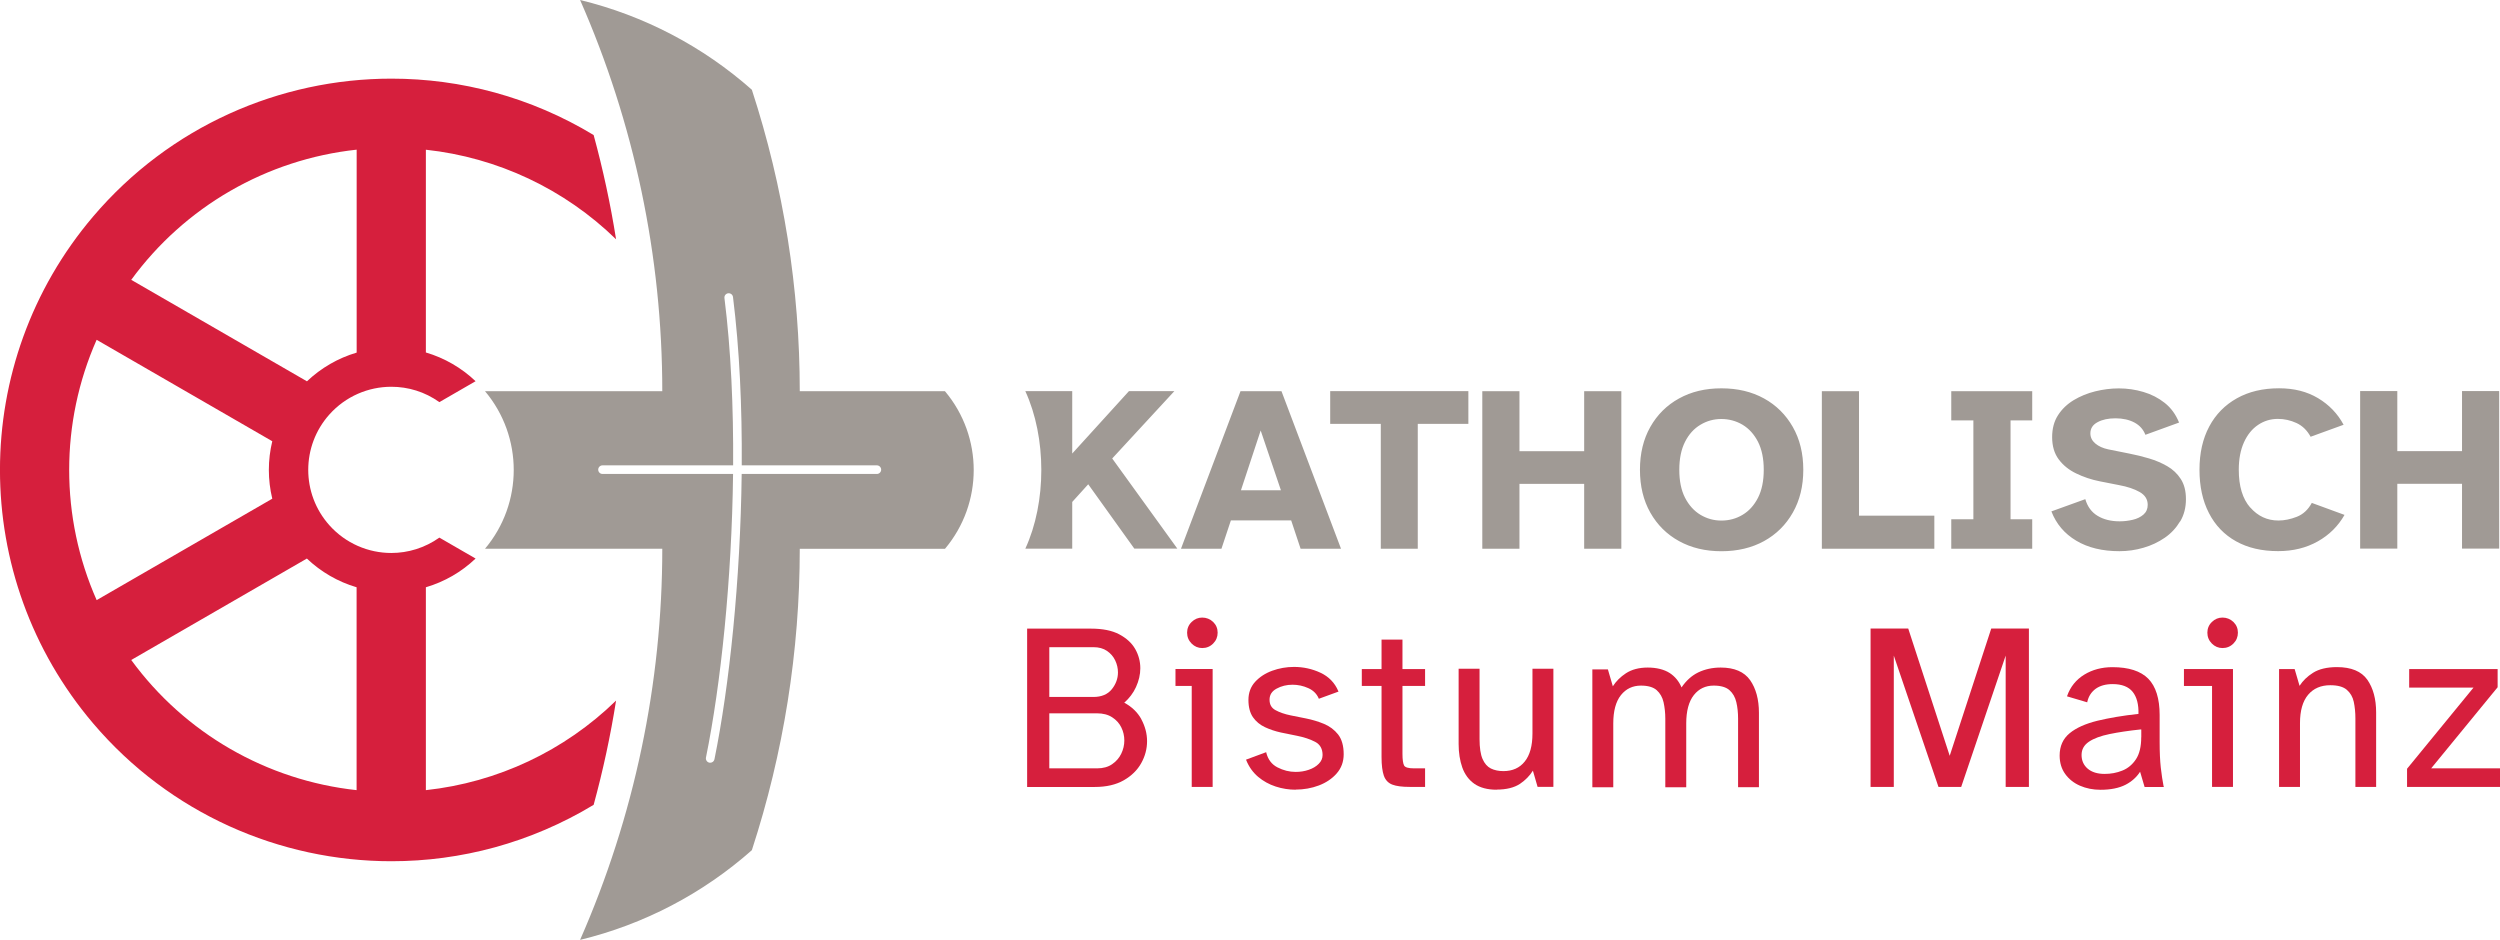
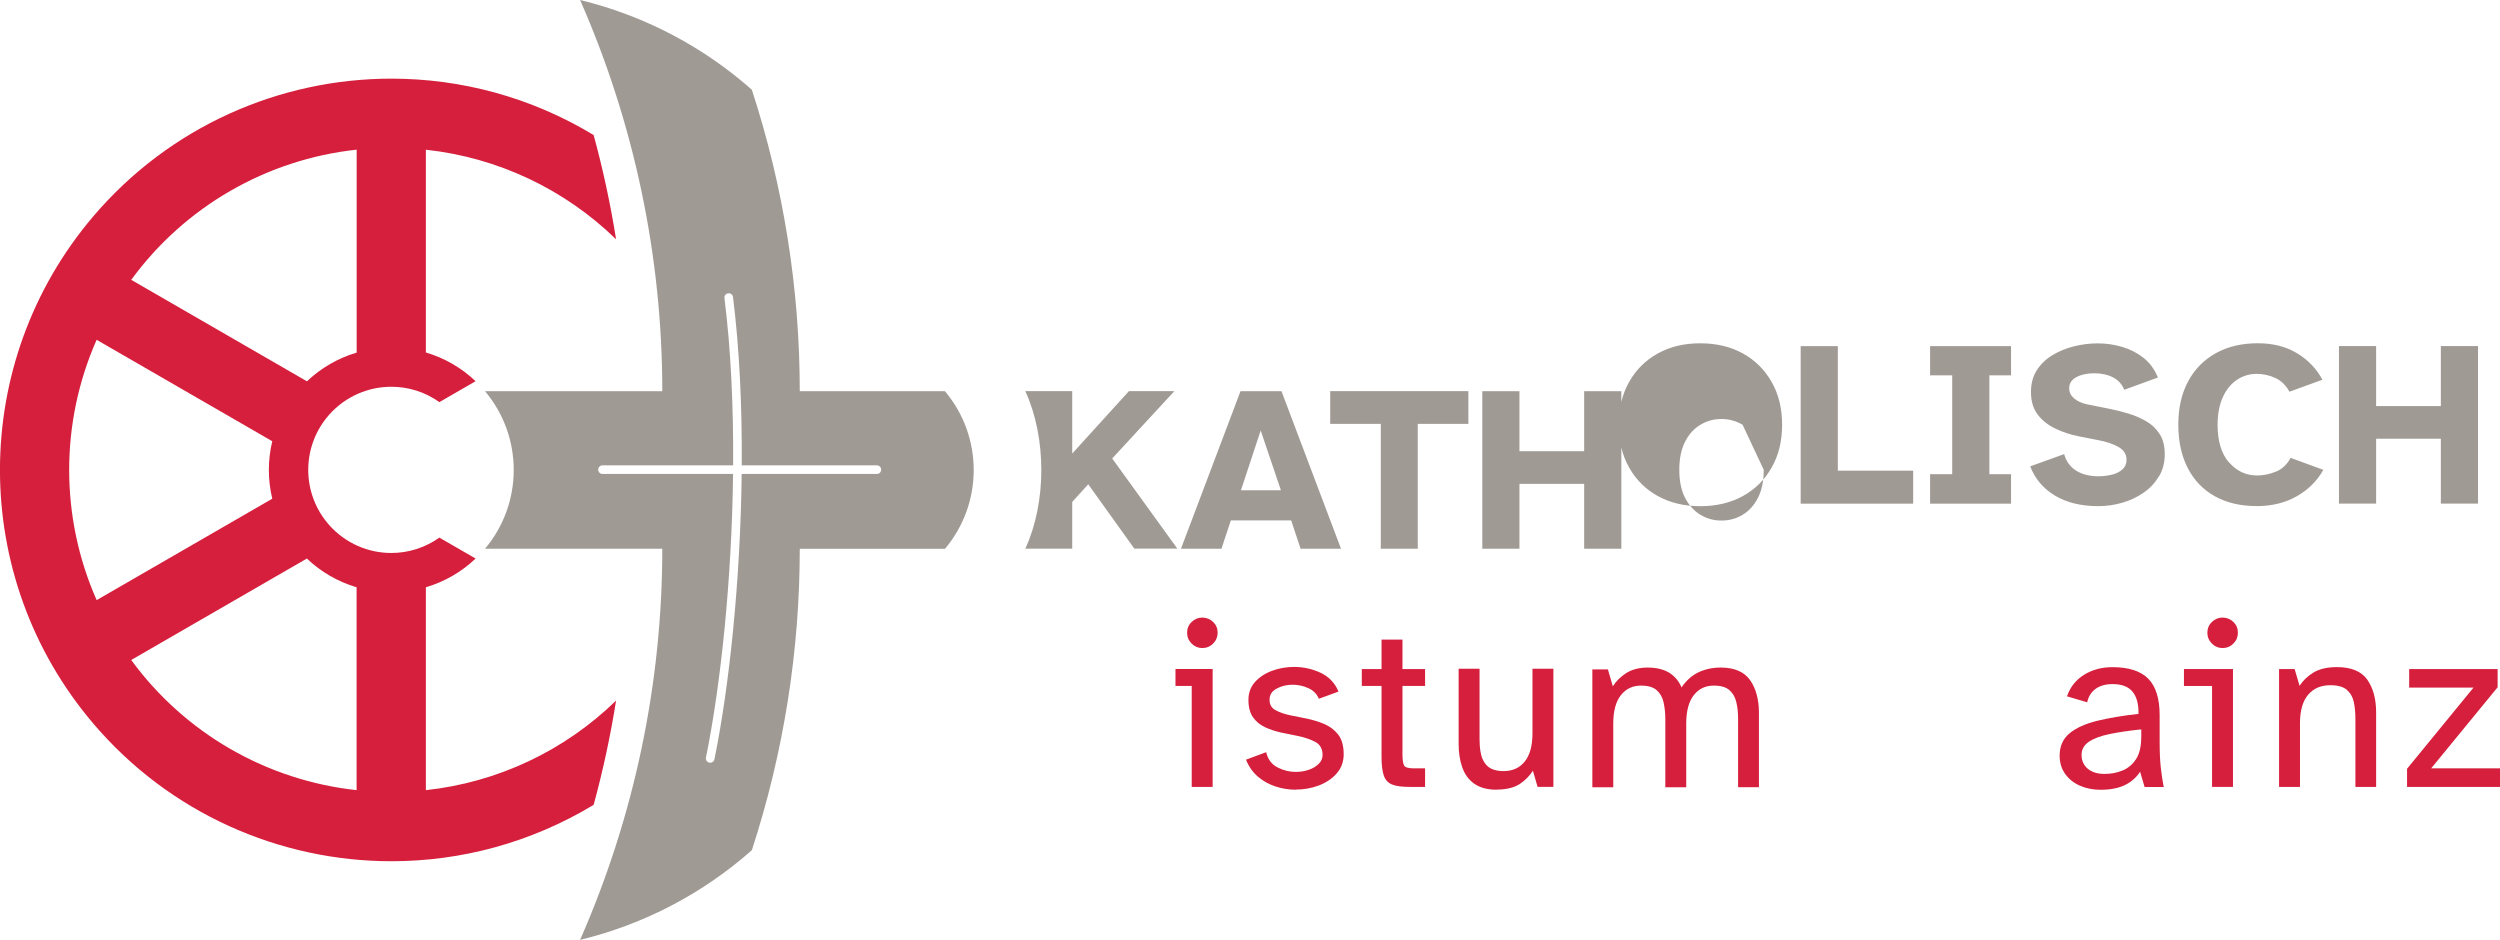
<svg xmlns="http://www.w3.org/2000/svg" id="Ebene_1" viewBox="0 0 400.24 150.48">
  <defs>
    <style>.cls-1{fill:#a09a95;}.cls-2{fill:#d61f3d;}</style>
  </defs>
  <path class="cls-1" d="M151.29,62.63h-23.25c0-16.39-2.59-32.68-7.67-48.26-7.86-6.96-17.3-11.89-27.5-14.37h0c8.68,19.75,13.16,41.07,13.16,62.63h-28.38c6.13,7.29,6.13,17.93,0,25.22h28.38c0,21.56-4.48,42.88-13.16,62.62h0c10.2-2.47,19.64-7.4,27.5-14.36,5.08-15.58,7.67-31.87,7.67-48.25h23.25c6.13-7.29,6.13-17.93,0-25.22h0Zm-10.22,12.56c0,.38-.31,.69-.69,.69h-21.64c-.2,17-1.97,33.94-4.36,45.68-.07,.33-.35,.55-.68,.55-.05,0-.09,0-.14-.01-.37-.08-.61-.44-.54-.82,2.38-11.67,4.14-28.51,4.34-45.4h-20.9c-.38,0-.69-.31-.69-.69s.31-.69,.69-.69h20.91c.06-9.23-.34-18.44-1.39-26.78-.05-.38,.22-.72,.6-.77,.38-.04,.72,.22,.77,.6,1.05,8.4,1.46,17.66,1.4,26.95h21.63c.38,0,.69,.31,.69,.69h0Z" />
  <polygon class="cls-2" points="400.24 125.98 385.36 125.98 385.36 123.07 385.38 123.05 396 110.08 385.7 110.08 385.7 107.11 399.86 107.11 399.86 110.02 399.84 110.05 389.22 123.01 400.24 123.01 400.24 125.98 400.24 125.98" />
  <path class="cls-2" d="M380.44,125.98h-3.35v-10.98c0-.94-.09-1.83-.26-2.64-.17-.79-.55-1.44-1.12-1.93-.57-.49-1.46-.73-2.64-.73-1.5,0-2.69,.51-3.55,1.53-.86,1.02-1.3,2.54-1.3,4.52v10.23h-3.35v-18.87h2.49l.02,.06,.77,2.63c.52-.81,1.24-1.51,2.14-2.08,.96-.61,2.26-.92,3.85-.92,2.28,0,3.92,.68,4.86,2.02,.93,1.33,1.41,3.09,1.41,5.23v11.92h0Z" />
  <polygon class="cls-2" points="357.49 125.98 354.14 125.98 354.14 109.82 349.64 109.82 349.64 107.11 357.49 107.11 357.49 125.98 357.49 125.98" />
  <path class="cls-2" d="M355.81,103.75c-.65,0-1.22-.24-1.7-.72-.48-.48-.72-1.07-.72-1.74s.24-1.25,.73-1.72c.48-.47,1.05-.7,1.7-.7s1.26,.24,1.74,.7c.48,.47,.72,1.05,.72,1.72s-.24,1.26-.72,1.74c-.48,.48-1.07,.72-1.74,.72h0Z" />
  <path class="cls-2" d="M346.38,125.87c-.17-.86-.32-1.87-.45-3.01-.12-1.11-.18-2.47-.18-4.02v-4.37c0-2.62-.61-4.58-1.82-5.81-1.21-1.23-3.14-1.85-5.74-1.85-1.69,0-3.21,.4-4.51,1.2-1.3,.8-2.22,1.94-2.73,3.38l-.03,.09,3.14,.93,.09,.03,.02-.09c.2-.88,.65-1.57,1.34-2.08,.7-.5,1.61-.75,2.72-.75,1.47,0,2.55,.42,3.21,1.25,.65,.82,.96,2,.92,3.52-2.5,.27-4.71,.65-6.58,1.1-1.9,.47-3.4,1.14-4.44,2-1.06,.87-1.6,2.07-1.6,3.57,0,1.14,.3,2.14,.89,2.95,.58,.81,1.38,1.45,2.37,1.88,.99,.43,2.09,.65,3.28,.65,1.64,0,3-.28,4.04-.82,.98-.51,1.75-1.21,2.3-2.07l.7,2.37,.02,.07h3.08l-.02-.11h0Zm-3.58-7.82c0,1.47-.28,2.65-.84,3.5-.56,.85-1.3,1.47-2.19,1.82-.88,.36-1.83,.53-2.82,.53-1.15,0-2.06-.28-2.71-.83h0c-.66-.56-.99-1.3-.99-2.2s.4-1.6,1.19-2.13c.77-.52,1.88-.93,3.29-1.22,1.4-.29,3.08-.54,4.98-.74h.1s0,1.26,0,1.26h0Z" />
-   <polygon class="cls-2" points="324.82 125.98 321.1 125.98 321.1 104.96 313.98 125.98 310.35 125.98 310.32 125.92 303.19 104.96 303.19 125.98 299.47 125.98 299.47 100.63 305.5 100.63 305.52 100.69 312.14 121 318.79 100.63 324.82 100.63 324.82 125.98 324.82 125.98" />
  <path class="cls-2" d="M281.61,126.03h-3.35v-10.98c0-.94-.09-1.83-.28-2.63-.18-.79-.55-1.44-1.1-1.93-.54-.48-1.39-.73-2.52-.73-1.32,0-2.39,.51-3.19,1.53-.8,1.02-1.21,2.54-1.21,4.52v10.23h-3.35v-10.98c0-.94-.1-1.82-.28-2.64-.18-.79-.55-1.44-1.1-1.93-.54-.48-1.39-.73-2.52-.73-1.32,0-2.4,.51-3.21,1.53-.81,1.02-1.22,2.54-1.22,4.52v10.23h-3.35v-18.87h2.49l.02,.07,.77,2.63c.52-.81,1.22-1.51,2.09-2.08,.93-.61,2.11-.92,3.5-.92s2.62,.3,3.52,.88c.85,.56,1.48,1.33,1.89,2.3,.74-1.09,1.64-1.9,2.67-2.4,1.08-.52,2.29-.78,3.6-.78,2.18,0,3.77,.68,4.71,2.02,.93,1.33,1.41,3.09,1.41,5.23v11.92h0Z" />
  <path class="cls-2" d="M239.61,126.43c-1.47,0-2.66-.32-3.56-.94-.89-.62-1.54-1.5-1.94-2.61-.39-1.1-.59-2.37-.59-3.78v-12.04h3.35v11.28c0,1.36,.16,2.43,.48,3.17,.32,.73,.77,1.24,1.33,1.52,.57,.28,1.25,.42,2.01,.42,1.45,0,2.6-.51,3.41-1.53,.83-1.02,1.24-2.53,1.24-4.48v-10.38h3.35v18.91h-2.53l-.02-.07-.73-2.52c-.52,.83-1.22,1.54-2.07,2.11h0c-.92,.61-2.18,.92-3.74,.92h0Z" />
  <path class="cls-2" d="M228.14,125.98h-2.46c-1.19,0-2.12-.12-2.76-.36-.66-.25-1.12-.73-1.37-1.43-.24-.69-.37-1.68-.37-2.97v-11.4h-3.16v-2.71h3.16v-4.71h3.35v4.71h3.62v2.71h-3.62v10.87c0,.93,.09,1.57,.27,1.88,.17,.29,.7,.44,1.56,.44h1.79v2.97h0Z" />
  <path class="cls-2" d="M207.44,126.43c-1.08,0-2.17-.17-3.21-.51-1.05-.34-2-.87-2.82-1.56-.82-.7-1.46-1.59-1.89-2.65l-.04-.09,3.23-1.2,.02,.1c.27,1.07,.87,1.86,1.78,2.33,.93,.48,1.91,.73,2.92,.73,.74,0,1.45-.11,2.1-.34,.65-.22,1.19-.54,1.6-.96,.41-.41,.61-.88,.61-1.4,0-.99-.4-1.7-1.18-2.11-.81-.42-1.78-.75-2.9-.97l-2.6-.53c-.91-.2-1.77-.49-2.54-.85-.79-.37-1.44-.9-1.92-1.59-.48-.69-.73-1.62-.73-2.77s.36-2.12,1.08-2.91c.71-.77,1.63-1.37,2.73-1.77,1.1-.4,2.27-.61,3.48-.61,1.49,0,2.91,.31,4.24,.93,1.33,.62,2.29,1.61,2.85,2.93l.04,.09-3.15,1.15-.03-.08c-.32-.73-.88-1.28-1.67-1.63-.8-.36-1.64-.54-2.51-.54-.93,0-1.8,.21-2.56,.63-.75,.41-1.12,.99-1.12,1.77s.31,1.32,.95,1.67c.65,.36,1.47,.64,2.44,.84l2.45,.49c1.01,.2,1.98,.5,2.88,.87,.91,.38,1.67,.95,2.26,1.7,.59,.76,.89,1.82,.89,3.16,0,1.2-.38,2.23-1.12,3.07-.73,.84-1.7,1.49-2.86,1.93h0c-1.16,.44-2.42,.66-3.72,.66h0Z" />
  <path class="cls-2" d="M194.14,125.98h-3.35v-16.17h-2.6v-2.71h5.95v18.87h0Zm-1.67-22.23c-.65,0-1.22-.24-1.7-.72-.48-.48-.72-1.07-.72-1.74s.24-1.25,.73-1.72c.48-.47,1.05-.7,1.7-.7s1.26,.24,1.74,.7c.48,.47,.72,1.05,.72,1.72s-.24,1.26-.72,1.74h0c-.48,.48-1.07,.72-1.74,.72h0Z" />
-   <path class="cls-2" d="M182.72,115.13c-.6-1.09-1.52-1.98-2.73-2.63,.81-.72,1.45-1.56,1.88-2.51,.45-.99,.69-2,.69-3.01,0-1.09-.28-2.13-.82-3.08-.54-.95-1.41-1.74-2.56-2.35-1.15-.61-2.67-.91-4.51-.91h-10.23v25.35h10.83c1.84,0,3.4-.36,4.64-1.07,1.24-.71,2.18-1.63,2.8-2.75,.62-1.11,.93-2.29,.93-3.51s-.32-2.4-.93-3.53h0Zm-14.73-11.52h7.06c.87,0,1.6,.2,2.18,.6,.58,.4,1.02,.91,1.31,1.52,.29,.61,.44,1.26,.44,1.92,0,.97-.33,1.88-.98,2.69-.66,.82-1.65,1.24-2.95,1.24h-7.06v-7.98h0Zm11.51,17.07c-.33,.68-.83,1.24-1.46,1.67-.64,.44-1.44,.66-2.39,.66h-7.66v-8.81h7.63c.97,0,1.79,.21,2.44,.64,.65,.42,1.14,.96,1.46,1.62,.32,.65,.48,1.36,.48,2.09s-.17,1.46-.5,2.13h0Z" />
  <path class="cls-2" d="M62.67,12.59c-17.86,0-35.47,7.63-47.75,22.06-19.9,23.4-19.9,57.77,0,81.17,12.27,14.43,29.89,22.06,47.75,22.06,11.1,0,22.29-2.94,32.37-9.03,1.5-5.49,2.7-11.06,3.59-16.69-8.26,8.05-18.98,13.1-30.45,14.34v-32.48c2.98-.88,5.71-2.45,7.96-4.6l-5.8-3.35c-2.33,1.65-5.02,2.46-7.69,2.46-3.67,0-7.31-1.52-9.92-4.44-4.51-5.05-4.51-12.68,0-17.73,2.61-2.92,6.25-4.44,9.92-4.44,2.68,0,5.37,.8,7.69,2.46l5.8-3.35c-2.25-2.14-4.98-3.72-7.96-4.6V23.97c11.47,1.24,22.19,6.29,30.45,14.34-.89-5.62-2.09-11.19-3.59-16.69-10.07-6.09-21.27-9.03-32.37-9.03m-13.54,48.45l-28.12-16.24c8.56-11.71,21.66-19.28,36.09-20.84V56.45c-2.98,.88-5.71,2.46-7.96,4.6M15.47,96.07c-5.86-13.27-5.86-28.4,0-41.67l28.12,16.24c-.73,3.02-.73,6.17,0,9.2l-28.12,16.24h0Zm41.63,30.43c-14.42-1.56-27.53-9.12-36.09-20.84l28.12-16.24c2.25,2.14,4.98,3.72,7.96,4.6v32.48h0Z" />
-   <path class="cls-1" d="M188.5,87.85l-10.44-14.45,9.95-10.78h-7.27l-9.08,9.99v-9.99h-7.51c3.41,7.43,3.42,17.8,0,25.22h7.51v-7.48l2.56-2.83,7.38,10.3h6.9Zm16.58-9.36h-6.41l3.16-9.57,3.24,9.57h0Zm9.61,9.36l-9.53-25.22h-6.56l-9.53,25.22h6.48l1.51-4.54h9.65l1.51,4.54h6.48Zm12.29-19.99h8.1v-5.24h-22.12v5.24h8.1v19.99h5.92v-19.99h0Zm26.64,19.99h5.95v-25.22h-5.95v9.61h-10.36v-9.61h-5.95v25.22h5.95v-10.38h10.36v10.38h0Zm28.75-12.64c0,1.78-.31,3.28-.92,4.48-.62,1.21-1.44,2.12-2.47,2.73-1.03,.62-2.16,.92-3.39,.92s-2.32-.31-3.35-.92c-1.03-.62-1.85-1.53-2.47-2.73-.62-1.21-.92-2.7-.92-4.48s.31-3.28,.92-4.48c.61-1.21,1.44-2.12,2.47-2.73,1.03-.62,2.15-.92,3.35-.92s2.36,.31,3.39,.92c1.03,.62,1.85,1.53,2.47,2.73,.61,1.21,.92,2.7,.92,4.48m4.65,6.86c1.12-1.96,1.68-4.25,1.68-6.86s-.56-4.9-1.68-6.86c-1.12-1.96-2.65-3.48-4.61-4.56-1.96-1.08-4.23-1.62-6.82-1.62s-4.82,.54-6.78,1.62c-1.96,1.08-3.49,2.6-4.6,4.56-1.11,1.96-1.66,4.25-1.66,6.86s.55,4.9,1.66,6.86c1.11,1.96,2.64,3.48,4.6,4.56,1.96,1.08,4.22,1.62,6.78,1.62s4.86-.54,6.82-1.62c1.96-1.08,3.5-2.6,4.61-4.56m4.65,5.78h18.01v-5.29h-12.06v-19.93h-5.95v25.22h0Zm20.72,0h12.96v-4.72h-3.47v-15.83h3.47v-4.67h-12.96v4.67h3.54v15.83h-3.54v4.72h0Zm36.65-4.37c.62-1.04,.92-2.23,.92-3.56s-.28-2.39-.83-3.24c-.55-.85-1.28-1.54-2.17-2.05-.89-.51-1.87-.93-2.92-1.24-1.05-.31-2.1-.57-3.13-.77l-3.39-.68c-.85-.18-1.54-.49-2.07-.94-.53-.45-.79-.99-.79-1.62,0-.78,.38-1.38,1.15-1.79,.77-.42,1.73-.62,2.88-.62s2.19,.23,3.03,.68c.84,.45,1.42,1.11,1.75,1.96l5.39-1.96c-.53-1.31-1.29-2.35-2.3-3.15-1-.79-2.14-1.38-3.41-1.75-1.27-.38-2.58-.57-3.94-.57-1.26,0-2.51,.16-3.77,.47-1.26,.31-2.41,.79-3.45,1.41-1.04,.63-1.88,1.43-2.51,2.41-.63,.98-.94,2.15-.94,3.51,0,1.43,.35,2.62,1.05,3.56,.7,.94,1.64,1.7,2.81,2.26,1.17,.57,2.43,.99,3.79,1.26l3.05,.6c1.36,.25,2.46,.62,3.32,1.11,.85,.49,1.28,1.17,1.28,2.05,0,.65-.23,1.17-.68,1.56-.45,.39-1.02,.67-1.7,.83-.68,.16-1.38,.25-2.11,.25-1.38,0-2.56-.29-3.52-.87-.97-.58-1.63-1.47-1.98-2.68l-5.43,1.96c.78,2.01,2.1,3.57,3.98,4.69,1.87,1.12,4.18,1.68,6.92,1.68,1.3,0,2.59-.18,3.84-.55,1.26-.36,2.39-.9,3.41-1.6,1.02-.7,1.83-1.58,2.45-2.62m11.23-2.22c-1.22-1.39-1.83-3.41-1.83-6.05,0-1.71,.28-3.17,.83-4.39,.55-1.22,1.31-2.15,2.26-2.79,.95-.64,2.01-.96,3.17-.96,1.03,0,2.02,.22,2.98,.66,.95,.44,1.71,1.18,2.26,2.2l5.28-1.92c-.95-1.78-2.32-3.2-4.09-4.26-1.77-1.06-3.85-1.58-6.24-1.58-2.59,0-4.84,.53-6.75,1.6-1.91,1.07-3.39,2.57-4.43,4.52-1.04,1.95-1.56,4.25-1.56,6.92s.5,4.97,1.51,6.93c1,1.96,2.45,3.47,4.33,4.52,1.89,1.06,4.13,1.58,6.75,1.58,2.39,0,4.5-.52,6.35-1.56,1.85-1.04,3.27-2.46,4.28-4.24l-5.24-1.92c-.58,1.08-1.38,1.82-2.39,2.22-1.02,.4-2,.6-2.96,.6-1.78,0-3.29-.7-4.5-2.09m39.85,6.59v-25.22h-5.95v9.61h-10.36v-9.61h-5.95v25.22h5.95v-10.38h10.36v10.38h5.95Z" />
+   <path class="cls-1" d="M188.5,87.85l-10.44-14.45,9.95-10.78h-7.27l-9.08,9.99v-9.99h-7.51c3.41,7.43,3.42,17.8,0,25.22h7.51v-7.48l2.56-2.83,7.38,10.3h6.9Zm16.58-9.36h-6.41l3.16-9.57,3.24,9.57h0Zm9.61,9.36l-9.53-25.22h-6.56l-9.53,25.22h6.48l1.51-4.54h9.65l1.51,4.54h6.48Zm12.29-19.99h8.1v-5.24h-22.12v5.24h8.1v19.99h5.92v-19.99h0Zm26.64,19.99h5.95v-25.22h-5.95v9.61h-10.36v-9.61h-5.95v25.22h5.95v-10.38h10.36v10.38h0Zm28.75-12.64c0,1.78-.31,3.28-.92,4.48-.62,1.21-1.44,2.12-2.47,2.73-1.03,.62-2.16,.92-3.39,.92s-2.32-.31-3.35-.92c-1.03-.62-1.85-1.53-2.47-2.73-.62-1.21-.92-2.7-.92-4.48s.31-3.28,.92-4.48c.61-1.21,1.44-2.12,2.47-2.73,1.03-.62,2.15-.92,3.35-.92s2.36,.31,3.39,.92m4.65,6.86c1.12-1.96,1.68-4.25,1.68-6.86s-.56-4.9-1.68-6.86c-1.12-1.96-2.65-3.48-4.61-4.56-1.96-1.08-4.23-1.62-6.82-1.62s-4.82,.54-6.78,1.62c-1.96,1.08-3.49,2.6-4.6,4.56-1.11,1.96-1.66,4.25-1.66,6.86s.55,4.9,1.66,6.86c1.11,1.96,2.64,3.48,4.6,4.56,1.96,1.08,4.22,1.62,6.78,1.62s4.86-.54,6.82-1.62c1.96-1.08,3.5-2.6,4.61-4.56m4.65,5.78h18.01v-5.29h-12.06v-19.93h-5.95v25.22h0Zm20.72,0h12.96v-4.72h-3.47v-15.83h3.47v-4.67h-12.96v4.67h3.54v15.83h-3.54v4.72h0Zm36.65-4.37c.62-1.04,.92-2.23,.92-3.56s-.28-2.39-.83-3.24c-.55-.85-1.28-1.54-2.17-2.05-.89-.51-1.87-.93-2.92-1.24-1.05-.31-2.1-.57-3.13-.77l-3.39-.68c-.85-.18-1.54-.49-2.07-.94-.53-.45-.79-.99-.79-1.62,0-.78,.38-1.38,1.15-1.79,.77-.42,1.73-.62,2.88-.62s2.19,.23,3.03,.68c.84,.45,1.42,1.11,1.75,1.96l5.39-1.96c-.53-1.31-1.29-2.35-2.3-3.15-1-.79-2.14-1.38-3.41-1.75-1.27-.38-2.58-.57-3.94-.57-1.26,0-2.51,.16-3.77,.47-1.26,.31-2.41,.79-3.45,1.41-1.04,.63-1.88,1.43-2.51,2.41-.63,.98-.94,2.15-.94,3.51,0,1.43,.35,2.62,1.05,3.56,.7,.94,1.64,1.7,2.81,2.26,1.17,.57,2.43,.99,3.79,1.26l3.05,.6c1.36,.25,2.46,.62,3.32,1.11,.85,.49,1.28,1.17,1.28,2.05,0,.65-.23,1.17-.68,1.56-.45,.39-1.02,.67-1.7,.83-.68,.16-1.38,.25-2.11,.25-1.38,0-2.56-.29-3.52-.87-.97-.58-1.63-1.47-1.98-2.68l-5.43,1.96c.78,2.01,2.1,3.57,3.98,4.69,1.87,1.12,4.18,1.68,6.92,1.68,1.3,0,2.59-.18,3.84-.55,1.26-.36,2.39-.9,3.41-1.6,1.02-.7,1.83-1.58,2.45-2.62m11.23-2.22c-1.22-1.39-1.83-3.41-1.83-6.05,0-1.71,.28-3.17,.83-4.39,.55-1.22,1.31-2.15,2.26-2.79,.95-.64,2.01-.96,3.17-.96,1.03,0,2.02,.22,2.98,.66,.95,.44,1.71,1.18,2.26,2.2l5.28-1.92c-.95-1.78-2.32-3.2-4.09-4.26-1.77-1.06-3.85-1.58-6.24-1.58-2.59,0-4.84,.53-6.75,1.6-1.91,1.07-3.39,2.57-4.43,4.52-1.04,1.95-1.56,4.25-1.56,6.92s.5,4.97,1.51,6.93c1,1.96,2.45,3.47,4.33,4.52,1.89,1.06,4.13,1.58,6.75,1.58,2.39,0,4.5-.52,6.35-1.56,1.85-1.04,3.27-2.46,4.28-4.24l-5.24-1.92c-.58,1.08-1.38,1.82-2.39,2.22-1.02,.4-2,.6-2.96,.6-1.78,0-3.29-.7-4.5-2.09m39.85,6.59v-25.22h-5.95v9.61h-10.36v-9.61h-5.95v25.22h5.95v-10.38h10.36v10.38h5.95Z" />
</svg>